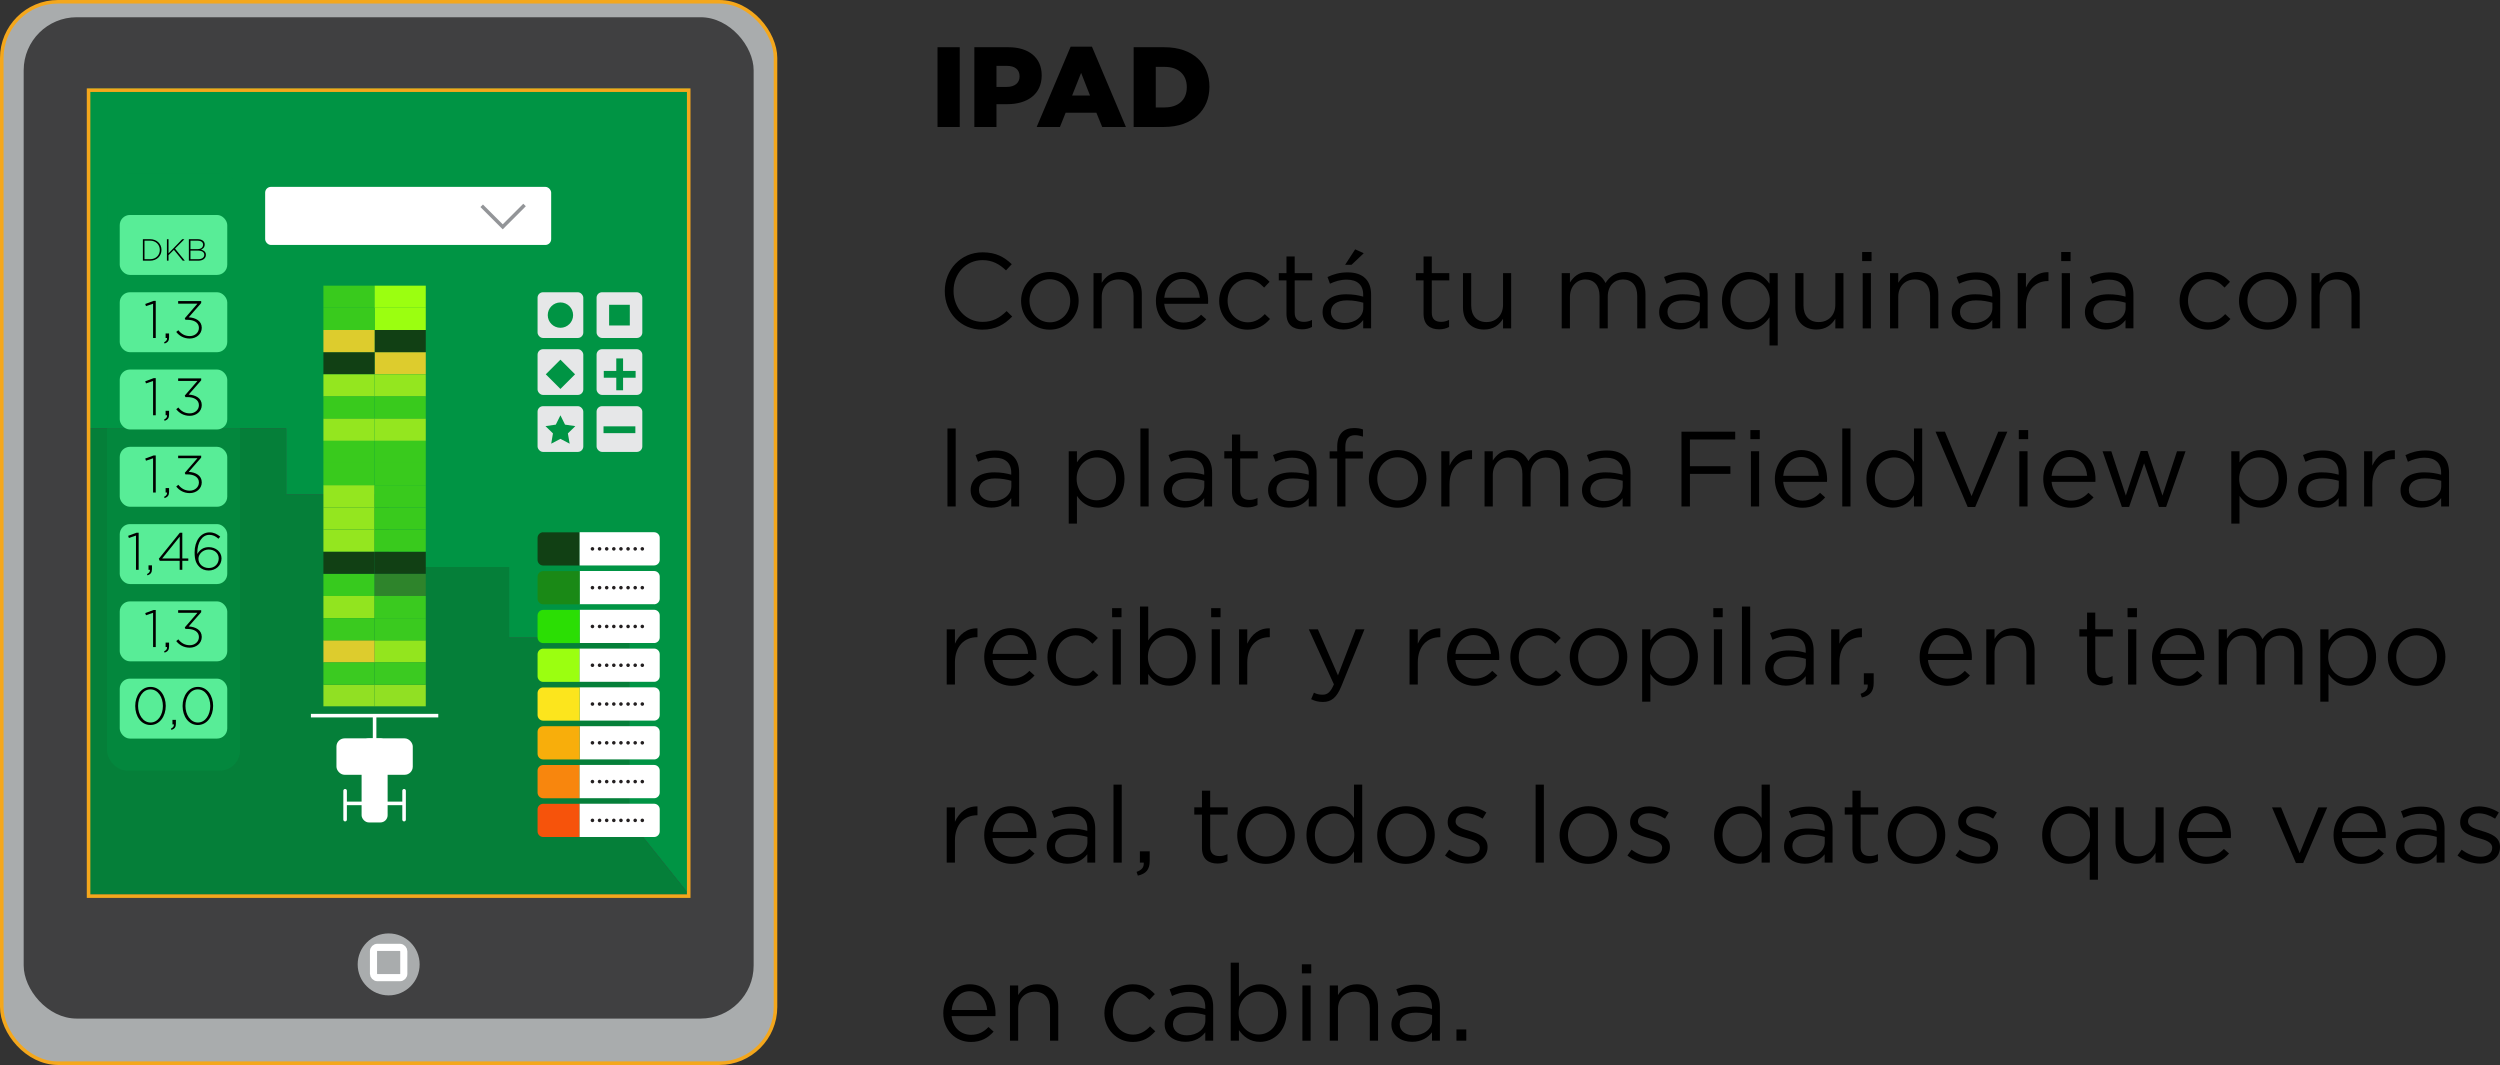
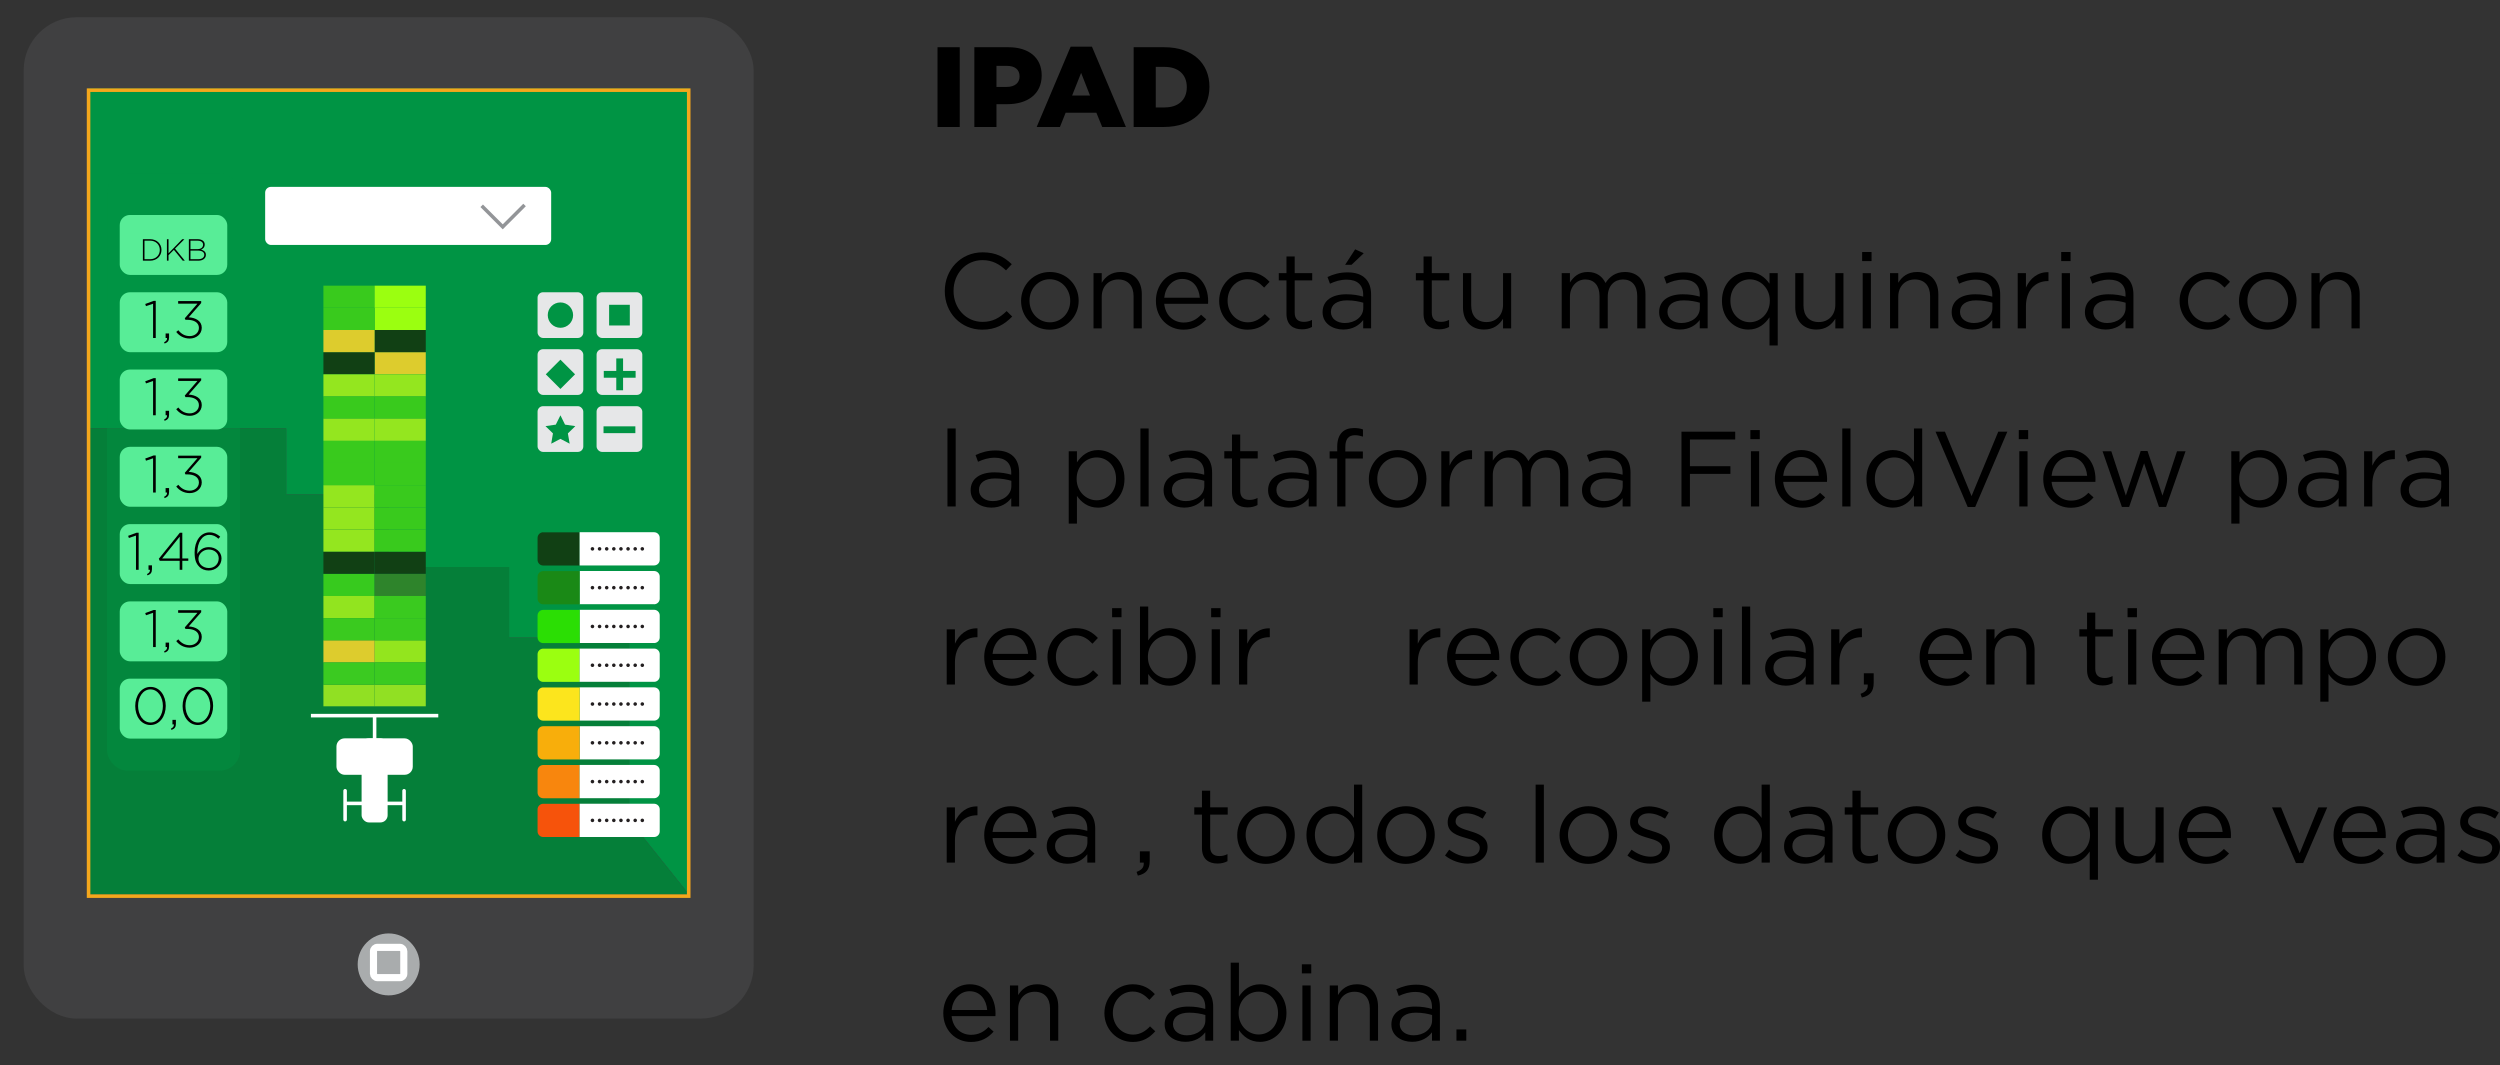
<svg xmlns="http://www.w3.org/2000/svg" viewBox="0 0 701.96 299.03">
  <rect x="0" y="0" width="701.96" height="299.03" fill="#333333" stroke="none" />
  <defs>
    <style>.cls-1,.cls-2,.cls-3,.cls-4,.cls-5,.cls-6{fill:none;}.cls-1,.cls-2,.cls-4{stroke:#fff;}.cls-1,.cls-6{stroke-linecap:round;stroke-linejoin:round;}.cls-7,.cls-2,.cls-3,.cls-4,.cls-5{stroke-miterlimit:10;}.cls-7,.cls-5{stroke:#f4a71c;}.cls-7,.cls-8{fill:#a9acad;}.cls-2{stroke-width:2px;}.cls-3{stroke:#939598;}.cls-6{stroke:#231f20;stroke-dasharray:0 0 0 2;}.cls-9,.cls-10,.cls-11,.cls-12,.cls-13,.cls-14,.cls-15,.cls-16,.cls-17,.cls-18,.cls-19,.cls-20,.cls-21,.cls-22,.cls-23,.cls-24,.cls-25,.cls-26,.cls-8,.cls-27,.cls-28,.cls-29,.cls-30,.cls-31,.cls-32,.cls-33,.cls-34{stroke-width:0px;}.cls-35{isolation:isolate;}.cls-10{fill:#f6530b;}.cls-11{fill:#f8ae0b;}.cls-12{fill:#f8860d;}.cls-13{fill:#58ed97;}.cls-14{fill:#94e61f;}.cls-15{fill:#93e51e;}.cls-16{fill:#2e842b;}.cls-17{fill:#39ca1d;}.cls-18{fill:#2bde04;}.cls-19{fill:#37ca1e;}.cls-20{fill:#3aca1f;}.cls-21{fill:#1a8916;}.cls-22{fill:#3bca21;}.cls-23{fill:#057f39;}.cls-24{fill:#404041;}.cls-25{fill:#114014;}.cls-26{fill:#ddcc2d;}.cls-27{fill:#9bff10;}.cls-28{fill:#91e023;}.cls-29{fill:#92e41f;}.cls-30{fill:#fce51d;}.cls-31{fill:#fff;}.cls-32{fill:#e6e7e8;}.cls-33,.cls-34{fill:#009444;}.cls-34{mix-blend-mode:multiply;opacity:.4;}</style>
  </defs>
  <g class="cls-35">
    <g id="Camada_2">
      <g id="textos">
-         <rect class="cls-7" x=".5" y=".5" width="217.25" height="298.03" rx="15.78" ry="15.78" />
        <rect class="cls-24" x="6.65" y="4.84" width="204.96" height="281.16" rx="14.89" ry="14.89" />
        <circle class="cls-8" cx="109.13" cy="270.79" r="8.7" />
        <rect class="cls-2" x="104.87" y="266" width="8.51" height="8.51" rx="1.09" ry="1.09" />
        <polygon class="cls-33" points="80.36 138.86 109.13 138.86 109.13 159.21 142.94 159.21 142.94 179.02 176.67 179.02 176.67 230.13 193.5 251.18 193.52 251.18 193.52 24.88 24.73 24.88 24.73 120.27 80.36 120.27 80.36 138.86" />
        <polygon class="cls-23" points="193.5 251.18 176.67 230.13 176.67 179.02 142.94 179.02 142.94 159.21 109.13 159.21 109.13 138.86 80.36 138.86 80.36 120.27 24.73 120.27 24.73 251.18 193.5 251.18" />
        <rect class="cls-34" x="30.06" y="48.65" width="37.32" height="167.72" rx="5.66" ry="5.66" />
        <rect class="cls-13" x="33.62" y="60.36" width="30.19" height="16.83" rx="2.86" ry="2.86" />
        <path class="cls-9" d="m40.12,67.16h2.01c1.9,0,3.21,1.3,3.21,3v.02c0,1.7-1.31,3.02-3.21,3.02h-2.01v-6.04Zm.45.41v5.21h1.56c1.68,0,2.74-1.15,2.74-2.59v-.02c0-1.43-1.06-2.6-2.74-2.6h-1.56Z" />
        <path class="cls-9" d="m46.87,67.16h.45v3.97l3.85-3.97h.61l-2.64,2.66,2.75,3.37h-.59l-2.48-3.05-1.5,1.52v1.53h-.45v-6.04Z" />
        <path class="cls-9" d="m53.03,67.16h2.49c.68,0,1.23.2,1.57.53.25.25.39.57.39.95v.02c0,.82-.53,1.23-1.03,1.43.72.19,1.36.6,1.36,1.44v.02c0,1.01-.86,1.65-2.16,1.65h-2.62v-6.04Zm3.99,1.53c0-.66-.54-1.11-1.51-1.11h-2.03v2.37h1.99c.91,0,1.55-.44,1.55-1.24v-.02Zm-1.5,1.67h-2.04v2.42h2.19c1.03,0,1.69-.47,1.69-1.23v-.02c0-.74-.65-1.17-1.84-1.17Z" />
        <rect class="cls-13" x="33.62" y="82.06" width="30.19" height="16.83" rx="2.86" ry="2.86" />
        <path class="cls-9" d="m42.98,85.28l-1.99.68-.21-.61,2.36-.87h.59v10.42h-.75v-9.62Z" />
        <path class="cls-9" d="m46.07,96.11c.63-.33.87-.65.83-1.21h-.4v-1.26h.97v1.09c0,.92-.34,1.4-1.23,1.74l-.18-.37Z" />
        <path class="cls-9" d="m49.48,93.21l.59-.49c.83,1.05,1.86,1.65,3.22,1.65s2.56-.93,2.56-2.29v-.03c0-1.45-1.36-2.25-3.22-2.25h-.56l-.19-.43,3.56-4.11h-5.42v-.72h6.47v.55l-3.5,4c1.96.12,3.66,1.03,3.66,2.93v.03c0,1.8-1.58,3.01-3.37,3.01-1.68,0-2.95-.77-3.8-1.86Z" />
        <rect class="cls-13" x="33.62" y="103.76" width="30.19" height="16.83" rx="2.86" ry="2.86" />
        <path class="cls-9" d="m42.98,106.98l-1.99.68-.21-.61,2.36-.87h.59v10.42h-.75v-9.62Z" />
        <path class="cls-9" d="m46.07,117.81c.63-.33.87-.65.83-1.21h-.4v-1.26h.97v1.09c0,.92-.34,1.4-1.23,1.74l-.18-.37Z" />
        <path class="cls-9" d="m49.48,114.91l.59-.49c.83,1.05,1.86,1.65,3.22,1.65s2.56-.93,2.56-2.29v-.03c0-1.45-1.36-2.25-3.22-2.25h-.56l-.19-.43,3.56-4.11h-5.42v-.72h6.47v.55l-3.5,4c1.96.12,3.66,1.03,3.66,2.93v.03c0,1.8-1.58,3.01-3.37,3.01-1.68,0-2.95-.77-3.8-1.86Z" />
        <rect class="cls-13" x="33.62" y="125.46" width="30.19" height="16.83" rx="2.86" ry="2.86" />
        <path class="cls-9" d="m42.98,128.68l-1.99.68-.21-.61,2.36-.87h.59v10.42h-.75v-9.62Z" />
        <path class="cls-9" d="m46.07,139.51c.63-.33.87-.65.83-1.21h-.4v-1.26h.97v1.09c0,.92-.34,1.4-1.23,1.74l-.18-.37Z" />
        <path class="cls-9" d="m49.48,136.61l.59-.49c.83,1.05,1.86,1.65,3.22,1.65s2.56-.93,2.56-2.29v-.03c0-1.45-1.36-2.25-3.22-2.25h-.56l-.19-.43,3.56-4.11h-5.42v-.72h6.47v.55l-3.5,4c1.96.12,3.66,1.03,3.66,2.93v.03c0,1.8-1.58,3.01-3.37,3.01-1.68,0-2.95-.77-3.8-1.86Z" />
        <rect class="cls-13" x="33.62" y="147.16" width="30.19" height="16.83" rx="2.86" ry="2.86" />
        <path class="cls-9" d="m38.18,150.38l-1.99.68-.21-.61,2.36-.87h.59v10.42h-.75v-9.62Z" />
        <path class="cls-9" d="m41.27,161.2c.63-.33.87-.65.83-1.21h-.4v-1.26h.97v1.09c0,.92-.34,1.4-1.23,1.74l-.18-.37Z" />
        <path class="cls-9" d="m50.46,157.47h-5.6l-.27-.58,5.91-7.31h.69v7.22h1.68v.66h-1.68v2.53h-.74v-2.53Zm0-.66v-6.12l-4.93,6.12h4.93Z" />
        <path class="cls-9" d="m55.96,159.14c-.86-.86-1.32-1.89-1.32-4.03v-.03c0-3.12,1.64-5.6,4.21-5.6,1.18,0,2.08.46,2.98,1.2l-.49.59c-.8-.71-1.58-1.09-2.56-1.09-2.08,0-3.38,2.16-3.38,5.07v.3c.72-1.23,1.76-1.92,3.24-1.92,1.88,0,3.56,1.29,3.56,3.13v.03c0,1.95-1.58,3.4-3.62,3.4-1.06,0-2.01-.41-2.63-1.03Zm5.45-2.33v-.03c0-1.42-1.17-2.48-2.81-2.48s-2.88,1.29-2.88,2.56v.03c0,1.48,1.26,2.6,2.93,2.6s2.76-1.21,2.76-2.67Z" />
        <rect class="cls-13" x="33.62" y="168.86" width="30.19" height="16.83" rx="2.86" ry="2.86" />
        <path class="cls-9" d="m42.98,172.07l-1.99.68-.21-.61,2.36-.87h.59v10.42h-.75v-9.62Z" />
        <path class="cls-9" d="m46.07,182.9c.63-.33.87-.65.83-1.21h-.4v-1.26h.97v1.09c0,.92-.34,1.4-1.23,1.74l-.18-.37Z" />
        <path class="cls-9" d="m49.48,180.01l.59-.49c.83,1.05,1.86,1.65,3.22,1.65s2.56-.93,2.56-2.29v-.03c0-1.45-1.36-2.25-3.22-2.25h-.56l-.19-.43,3.56-4.11h-5.42v-.72h6.47v.55l-3.5,4c1.96.12,3.66,1.03,3.66,2.93v.03c0,1.8-1.58,3.01-3.37,3.01-1.68,0-2.95-.77-3.8-1.86Z" />
        <rect class="cls-13" x="33.62" y="190.55" width="30.19" height="16.83" rx="2.86" ry="2.86" />
        <path class="cls-9" d="m37.97,198.25v-.03c0-2.85,1.67-5.35,4.3-5.35s4.27,2.47,4.27,5.32v.03c0,2.85-1.67,5.35-4.3,5.35s-4.27-2.47-4.27-5.32Zm7.77,0v-.03c0-2.41-1.36-4.65-3.5-4.65s-3.47,2.22-3.47,4.62v.03c0,2.39,1.36,4.65,3.5,4.65s3.47-2.23,3.47-4.62Z" />
        <path class="cls-9" d="m47.99,204.6c.64-.33.87-.65.83-1.21h-.4v-1.26h.97v1.09c0,.92-.34,1.4-1.23,1.74l-.18-.37Z" />
        <path class="cls-9" d="m51.27,198.25v-.03c0-2.85,1.67-5.35,4.3-5.35s4.27,2.47,4.27,5.32v.03c0,2.85-1.67,5.35-4.3,5.35s-4.27-2.47-4.27-5.32Zm7.77,0v-.03c0-2.41-1.36-4.65-3.5-4.65s-3.47,2.22-3.47,4.62v.03c0,2.39,1.36,4.65,3.5,4.65s3.47-2.23,3.47-4.62Z" />
        <rect class="cls-31" x="74.45" y="52.47" width="80.31" height="16.31" rx="1.63" ry="1.63" />
        <polyline class="cls-3" points="147.29 57.56 141.16 63.69 135.25 57.78" />
        <rect class="cls-19" x="90.81" y="161.12" width="14.37" height="6.22" />
        <rect class="cls-16" x="105.18" y="161.12" width="14.37" height="6.22" />
        <rect class="cls-25" x="105.18" y="154.89" width="14.37" height="6.22" />
        <rect class="cls-25" x="90.81" y="154.89" width="14.37" height="6.22" />
        <rect class="cls-14" x="90.81" y="148.67" width="14.37" height="6.22" />
        <rect class="cls-17" x="105.18" y="148.67" width="14.37" height="6.22" />
        <rect class="cls-29" x="90.81" y="167.34" width="14.37" height="6.22" />
        <rect class="cls-20" x="105.18" y="167.34" width="14.37" height="6.22" />
        <rect class="cls-15" x="105.18" y="179.79" width="14.37" height="6.22" />
        <rect class="cls-26" x="90.81" y="179.79" width="14.37" height="6.22" />
        <rect class="cls-28" x="105.18" y="192.23" width="14.37" height="6.09" />
        <rect class="cls-28" x="90.81" y="192.23" width="14.37" height="6.09" />
        <rect class="cls-22" x="105.18" y="186.01" width="14.37" height="6.22" />
        <rect class="cls-22" x="90.81" y="186.01" width="14.37" height="6.22" />
        <rect class="cls-20" x="90.81" y="173.56" width="14.37" height="6.22" />
        <rect class="cls-20" x="105.18" y="173.56" width="14.37" height="6.22" />
        <rect class="cls-14" x="90.81" y="142.45" width="14.37" height="6.22" />
        <rect class="cls-17" x="105.18" y="142.45" width="14.37" height="6.22" />
        <rect class="cls-26" x="105.18" y="98.88" width="14.37" height="6.22" />
        <rect class="cls-25" x="90.81" y="98.88" width="14.37" height="6.22" />
        <rect class="cls-14" x="90.81" y="136.22" width="14.37" height="6.22" />
        <rect class="cls-17" x="105.18" y="136.22" width="14.37" height="6.22" />
        <rect class="cls-14" x="90.81" y="105.11" width="14.37" height="6.22" />
        <rect class="cls-14" x="105.18" y="105.11" width="14.37" height="6.22" />
        <rect class="cls-17" x="90.81" y="80.21" width="14.37" height="6.22" />
        <rect class="cls-27" x="105.18" y="80.21" width="14.37" height="6.22" />
        <rect class="cls-27" x="105.18" y="86.44" width="14.37" height="6.22" />
        <rect class="cls-17" x="90.81" y="86.44" width="14.37" height="6.22" />
        <rect class="cls-25" x="105.18" y="92.66" width="14.37" height="6.22" />
        <rect class="cls-26" x="90.81" y="92.66" width="14.37" height="6.22" />
        <rect class="cls-17" x="90.81" y="130" width="14.37" height="6.22" />
        <rect class="cls-17" x="105.18" y="130" width="14.37" height="6.22" />
        <rect class="cls-17" x="105.18" y="123.78" width="14.37" height="6.22" />
        <rect class="cls-17" x="90.81" y="123.78" width="14.37" height="6.22" />
        <rect class="cls-17" x="105.18" y="111.33" width="14.37" height="6.22" />
        <rect class="cls-17" x="90.81" y="111.33" width="14.37" height="6.22" />
        <rect class="cls-14" x="90.81" y="117.55" width="14.37" height="6.22" />
        <rect class="cls-14" x="105.18" y="117.55" width="14.37" height="6.22" />
        <rect class="cls-31" x="94.47" y="207.32" width="21.43" height="10.23" rx="2.29" ry="2.29" />
        <rect class="cls-31" x="101.53" y="207.32" width="7.31" height="23.61" rx="2.03" ry="2.03" />
        <line class="cls-4" x1="96.9" y1="225.58" x2="113.46" y2="225.58" />
        <line class="cls-1" x1="113.46" y1="222.03" x2="113.46" y2="230.14" />
        <line class="cls-1" x1="96.9" y1="222.03" x2="96.9" y2="230.14" />
        <line class="cls-4" x1="87.3" y1="200.94" x2="123.06" y2="200.94" />
        <line class="cls-4" x1="105.18" y1="213.46" x2="105.18" y2="200.94" />
        <path class="cls-25" d="m152.52,149.45c-.87,0-1.58.71-1.58,1.58v6.18c0,.87.71,1.58,1.58,1.58h10.24v-9.33h-10.24Z" />
        <path class="cls-31" d="m185.24,157.2v-6.18c0-.87-.71-1.58-1.58-1.58h-20.91v9.33h20.91c.87,0,1.58-.71,1.58-1.58Z" />
        <path class="cls-31" d="m183.66,169.67c.87,0,1.58-.71,1.58-1.58v-6.18c0-.87-.71-1.58-1.58-1.58h-20.91v9.33h20.91Z" />
        <path class="cls-21" d="m150.94,161.92v6.18c0,.87.71,1.58,1.58,1.58h10.24v-9.33h-10.24c-.87,0-1.58.71-1.58,1.58Z" />
        <path class="cls-31" d="m183.66,180.56c.87,0,1.58-.71,1.58-1.58v-6.18c0-.87-.71-1.58-1.58-1.58h-20.91v9.33h20.91Z" />
        <path class="cls-18" d="m150.94,172.81v6.18c0,.87.71,1.58,1.58,1.58h10.24v-9.33h-10.24c-.87,0-1.58.71-1.58,1.58Z" />
        <path class="cls-27" d="m150.94,183.7v6.18c0,.87.71,1.58,1.58,1.58h10.24v-9.33h-10.24c-.87,0-1.58.71-1.58,1.58Z" />
        <path class="cls-31" d="m183.66,191.45c.87,0,1.58-.71,1.58-1.58v-6.18c0-.87-.71-1.58-1.58-1.58h-20.91v9.33h20.91Z" />
        <path class="cls-31" d="m183.66,202.34c.87,0,1.58-.71,1.58-1.58v-6.18c0-.87-.71-1.58-1.58-1.58h-20.91v9.33h20.91Z" />
        <path class="cls-30" d="m150.94,194.59v6.18c0,.87.71,1.58,1.58,1.58h10.24v-9.33h-10.24c-.87,0-1.58.71-1.58,1.58Z" />
        <path class="cls-31" d="m183.66,213.24c.87,0,1.58-.71,1.58-1.58v-6.18c0-.87-.71-1.58-1.58-1.58h-20.91v9.33h20.91Z" />
        <path class="cls-11" d="m150.94,205.48v6.18c0,.87.71,1.58,1.58,1.58h10.24v-9.33h-10.24c-.87,0-1.58.71-1.58,1.58Z" />
        <path class="cls-12" d="m150.94,216.37v6.18c0,.87.71,1.58,1.58,1.58h10.24v-9.33h-10.24c-.87,0-1.58.71-1.58,1.58Z" />
        <path class="cls-31" d="m183.66,224.13c.87,0,1.58-.71,1.58-1.58v-6.18c0-.87-.71-1.58-1.58-1.58h-20.91v9.33h20.91Z" />
        <path class="cls-10" d="m150.94,227.26v6.18c0,.87.71,1.58,1.58,1.58h10.24v-9.33h-10.24c-.87,0-1.58.71-1.58,1.58Z" />
        <path class="cls-31" d="m183.66,235.02c.87,0,1.58-.71,1.58-1.58v-6.18c0-.87-.71-1.58-1.58-1.58h-20.91v9.33h20.91Z" />
        <line class="cls-6" x1="166.35" y1="154.11" x2="181.65" y2="154.11" />
        <line class="cls-6" x1="166.35" y1="165.01" x2="181.65" y2="165.01" />
        <line class="cls-6" x1="166.35" y1="175.9" x2="181.65" y2="175.9" />
        <line class="cls-6" x1="166.35" y1="186.79" x2="181.65" y2="186.79" />
        <line class="cls-6" x1="166.35" y1="197.68" x2="181.65" y2="197.68" />
        <line class="cls-6" x1="166.35" y1="208.57" x2="181.65" y2="208.57" />
        <line class="cls-6" x1="166.35" y1="219.46" x2="181.65" y2="219.46" />
        <line class="cls-6" x1="166.35" y1="230.35" x2="181.65" y2="230.35" />
        <rect class="cls-32" x="150.94" y="82.06" width="12.84" height="12.84" rx="1.53" ry="1.53" />
        <rect class="cls-32" x="167.51" y="82.06" width="12.84" height="12.84" rx="1.53" ry="1.53" />
        <rect class="cls-32" x="150.94" y="98.05" width="12.84" height="12.84" rx="1.53" ry="1.53" />
        <rect class="cls-32" x="167.51" y="98.05" width="12.84" height="12.84" rx="1.53" ry="1.53" />
        <rect class="cls-32" x="150.94" y="114.05" width="12.84" height="12.84" rx="1.53" ry="1.53" />
        <rect class="cls-32" x="167.51" y="114.05" width="12.84" height="12.84" rx="1.53" ry="1.53" />
        <circle class="cls-33" cx="157.36" cy="88.48" r="3.56" />
        <rect class="cls-33" x="171.03" y="85.58" width="5.81" height="5.81" />
        <rect class="cls-33" x="154.45" y="102.2" width="5.81" height="5.81" transform="translate(-28.23 142.05) rotate(-45)" />
        <rect class="cls-33" x="173.04" y="100.64" width="1.91" height="8.94" />
        <rect class="cls-33" x="173.04" y="100.64" width="1.91" height="8.94" transform="translate(279.11 -68.89) rotate(90)" />
        <rect class="cls-33" x="172.97" y="116.19" width="1.91" height="8.94" transform="translate(294.59 -53.26) rotate(90)" />
        <polygon class="cls-33" points="157.36 116.61 158.65 119.23 161.55 119.65 159.45 121.69 159.95 124.58 157.36 123.22 154.77 124.58 155.26 121.69 153.16 119.65 156.06 119.23 157.36 116.61" />
        <rect class="cls-5" x="24.87" y="25.32" width="168.51" height="226.3" />
        <path class="cls-9" d="m265.28,81.77v-.06c0-5.94,4.44-10.86,10.62-10.86,3.81,0,6.09,1.35,8.19,3.33l-1.62,1.74c-1.77-1.68-3.75-2.88-6.6-2.88-4.65,0-8.13,3.78-8.13,8.61v.06c0,4.86,3.51,8.67,8.13,8.67,2.88,0,4.77-1.11,6.78-3.03l1.56,1.53c-2.19,2.22-4.59,3.69-8.4,3.69-6.06,0-10.53-4.77-10.53-10.8Z" />
        <path class="cls-9" d="m286.7,84.53v-.06c0-4.38,3.42-8.1,8.1-8.1s8.07,3.66,8.07,8.04v.06c0,4.38-3.45,8.1-8.13,8.1s-8.04-3.66-8.04-8.04Zm13.8,0v-.06c0-3.33-2.49-6.06-5.76-6.06s-5.67,2.73-5.67,6v.06c0,3.33,2.46,6.03,5.73,6.03s5.7-2.7,5.7-5.97Z" />
        <path class="cls-9" d="m307.04,76.7h2.31v2.7c1.02-1.68,2.64-3.03,5.31-3.03,3.75,0,5.94,2.52,5.94,6.21v9.63h-2.31v-9.06c0-2.88-1.56-4.68-4.29-4.68s-4.65,1.95-4.65,4.86v8.88h-2.31v-15.51Z" />
        <path class="cls-9" d="m324.56,84.5v-.06c0-4.47,3.15-8.07,7.44-8.07,4.59,0,7.23,3.66,7.23,8.19,0,.3,0,.48-.03.75h-12.3c.33,3.36,2.7,5.25,5.46,5.25,2.13,0,3.63-.87,4.89-2.19l1.44,1.29c-1.56,1.74-3.45,2.91-6.39,2.91-4.26,0-7.74-3.27-7.74-8.07Zm12.33-.9c-.24-2.82-1.86-5.28-4.95-5.28-2.7,0-4.74,2.25-5.04,5.28h9.99Z" />
        <path class="cls-9" d="m342.32,84.53v-.06c0-4.38,3.42-8.1,7.95-8.1,2.94,0,4.77,1.23,6.21,2.76l-1.53,1.62c-1.23-1.29-2.61-2.34-4.71-2.34-3.15,0-5.55,2.67-5.55,6v.06c0,3.36,2.46,6.03,5.7,6.03,1.98,0,3.51-.99,4.74-2.31l1.47,1.38c-1.56,1.74-3.42,3-6.33,3-4.53,0-7.95-3.69-7.95-8.04Z" />
        <path class="cls-9" d="m361.22,88.09v-9.36h-2.16v-2.04h2.16v-4.68h2.31v4.68h4.92v2.04h-4.92v9.06c0,1.89,1.05,2.58,2.61,2.58.78,0,1.44-.15,2.25-.54v1.98c-.81.42-1.68.66-2.79.66-2.49,0-4.38-1.23-4.38-4.38Z" />
        <path class="cls-9" d="m371.36,87.7v-.06c0-3.27,2.7-5.01,6.63-5.01,1.98,0,3.39.27,4.77.66v-.54c0-2.79-1.71-4.23-4.62-4.23-1.83,0-3.27.48-4.71,1.14l-.69-1.89c1.71-.78,3.39-1.29,5.64-1.29s3.87.57,5.01,1.71c1.05,1.05,1.59,2.55,1.59,4.53v9.48h-2.22v-2.34c-1.08,1.41-2.88,2.67-5.61,2.67-2.88,0-5.79-1.65-5.79-4.83Zm11.43-1.2v-1.5c-1.14-.33-2.67-.66-4.56-.66-2.91,0-4.53,1.26-4.53,3.21v.06c0,1.95,1.8,3.09,3.9,3.09,2.85,0,5.19-1.74,5.19-4.2Zm-2.28-16.5l2.4,1.11-3.42,3.24h-1.8l2.82-4.35Z" />
        <path class="cls-9" d="m399.71,88.09v-9.36h-2.16v-2.04h2.16v-4.68h2.31v4.68h4.92v2.04h-4.92v9.06c0,1.89,1.05,2.58,2.61,2.58.78,0,1.44-.15,2.25-.54v1.98c-.81.42-1.68.66-2.79.66-2.49,0-4.38-1.23-4.38-4.38Z" />
        <path class="cls-9" d="m410.78,86.32v-9.63h2.31v9.06c0,2.88,1.56,4.68,4.29,4.68s4.65-1.95,4.65-4.86v-8.88h2.28v15.51h-2.28v-2.7c-1.05,1.68-2.64,3.03-5.31,3.03-3.75,0-5.94-2.52-5.94-6.21Z" />
        <path class="cls-9" d="m438.5,76.7h2.31v2.61c1.02-1.53,2.4-2.94,5.01-2.94s4.14,1.35,4.98,3.09c1.11-1.71,2.76-3.09,5.46-3.09,3.57,0,5.76,2.4,5.76,6.24v9.6h-2.31v-9.06c0-3-1.5-4.68-4.02-4.68-2.34,0-4.26,1.74-4.26,4.8v8.94h-2.31v-9.12c0-2.91-1.53-4.62-3.99-4.62s-4.32,2.04-4.32,4.89v8.85h-2.31v-15.51Z" />
        <path class="cls-9" d="m465.86,87.7v-.06c0-3.27,2.7-5.01,6.63-5.01,1.98,0,3.39.27,4.77.66v-.54c0-2.79-1.71-4.23-4.62-4.23-1.83,0-3.27.48-4.71,1.14l-.69-1.89c1.71-.78,3.39-1.29,5.64-1.29s3.87.57,5.01,1.71c1.05,1.05,1.59,2.55,1.59,4.53v9.48h-2.22v-2.34c-1.08,1.41-2.88,2.67-5.61,2.67-2.88,0-5.79-1.65-5.79-4.83Zm11.43-1.2v-1.5c-1.14-.33-2.67-.66-4.56-.66-2.91,0-4.53,1.26-4.53,3.21v.06c0,1.95,1.8,3.09,3.9,3.09,2.85,0,5.19-1.74,5.19-4.2Z" />
        <path class="cls-9" d="m496.85,89.09c-1.26,1.86-3.09,3.45-5.94,3.45-3.72,0-7.41-2.94-7.41-8.04v-.06c0-5.07,3.69-8.07,7.41-8.07,2.88,0,4.74,1.56,5.94,3.3v-2.97h2.31v20.31h-2.31v-7.92Zm.09-4.62v-.06c0-3.57-2.73-5.97-5.61-5.97s-5.46,2.22-5.46,5.97v.06c0,3.66,2.55,6,5.46,6s5.61-2.43,5.61-6Z" />
        <path class="cls-9" d="m504.08,86.32v-9.63h2.31v9.06c0,2.88,1.56,4.68,4.29,4.68s4.65-1.95,4.65-4.86v-8.88h2.28v15.51h-2.28v-2.7c-1.05,1.68-2.64,3.03-5.31,3.03-3.75,0-5.94-2.52-5.94-6.21Z" />
        <path class="cls-9" d="m522.86,70.76h2.64v2.55h-2.64v-2.55Zm.15,5.94h2.31v15.51h-2.31v-15.51Z" />
        <path class="cls-9" d="m530.69,76.7h2.31v2.7c1.02-1.68,2.64-3.03,5.31-3.03,3.75,0,5.94,2.52,5.94,6.21v9.63h-2.31v-9.06c0-2.88-1.56-4.68-4.29-4.68s-4.65,1.95-4.65,4.86v8.88h-2.31v-15.51Z" />
        <path class="cls-9" d="m548,87.7v-.06c0-3.27,2.7-5.01,6.63-5.01,1.98,0,3.39.27,4.77.66v-.54c0-2.79-1.71-4.23-4.62-4.23-1.83,0-3.27.48-4.71,1.14l-.69-1.89c1.71-.78,3.39-1.29,5.64-1.29s3.87.57,5.01,1.71c1.05,1.05,1.59,2.55,1.59,4.53v9.48h-2.22v-2.34c-1.08,1.41-2.88,2.67-5.61,2.67-2.88,0-5.79-1.65-5.79-4.83Zm11.43-1.2v-1.5c-1.14-.33-2.67-.66-4.56-.66-2.91,0-4.53,1.26-4.53,3.21v.06c0,1.95,1.8,3.09,3.9,3.09,2.85,0,5.19-1.74,5.19-4.2Z" />
        <path class="cls-9" d="m566.54,76.7h2.31v4.05c1.14-2.58,3.39-4.44,6.33-4.32v2.49h-.18c-3.39,0-6.15,2.43-6.15,7.11v6.18h-2.31v-15.51Z" />
        <path class="cls-9" d="m578.75,70.76h2.64v2.55h-2.64v-2.55Zm.15,5.94h2.31v15.51h-2.31v-15.51Z" />
        <path class="cls-9" d="m585.41,87.7v-.06c0-3.27,2.7-5.01,6.63-5.01,1.98,0,3.39.27,4.77.66v-.54c0-2.79-1.71-4.23-4.62-4.23-1.83,0-3.27.48-4.71,1.14l-.69-1.89c1.71-.78,3.39-1.29,5.64-1.29s3.87.57,5.01,1.71c1.05,1.05,1.59,2.55,1.59,4.53v9.48h-2.22v-2.34c-1.08,1.41-2.88,2.67-5.61,2.67-2.88,0-5.79-1.65-5.79-4.83Zm11.43-1.2v-1.5c-1.14-.33-2.67-.66-4.56-.66-2.91,0-4.53,1.26-4.53,3.21v.06c0,1.95,1.8,3.09,3.9,3.09,2.85,0,5.19-1.74,5.19-4.2Z" />
        <path class="cls-9" d="m611.99,84.53v-.06c0-4.38,3.42-8.1,7.95-8.1,2.94,0,4.77,1.23,6.21,2.76l-1.53,1.62c-1.23-1.29-2.61-2.34-4.71-2.34-3.15,0-5.55,2.67-5.55,6v.06c0,3.36,2.46,6.03,5.7,6.03,1.98,0,3.51-.99,4.74-2.31l1.47,1.38c-1.56,1.74-3.42,3-6.33,3-4.53,0-7.95-3.69-7.95-8.04Z" />
        <path class="cls-9" d="m628.67,84.53v-.06c0-4.38,3.42-8.1,8.1-8.1s8.07,3.66,8.07,8.04v.06c0,4.38-3.45,8.1-8.13,8.1s-8.04-3.66-8.04-8.04Zm13.8,0v-.06c0-3.33-2.49-6.06-5.76-6.06s-5.67,2.73-5.67,6v.06c0,3.33,2.46,6.03,5.73,6.03s5.7-2.7,5.7-5.97Z" />
        <path class="cls-9" d="m649.01,76.7h2.31v2.7c1.02-1.68,2.64-3.03,5.31-3.03,3.75,0,5.94,2.52,5.94,6.21v9.63h-2.31v-9.06c0-2.88-1.56-4.68-4.29-4.68s-4.65,1.95-4.65,4.86v8.88h-2.31v-15.51Z" />
        <path class="cls-9" d="m266.03,120.31h2.31v21.9h-2.31v-21.9Z" />
        <path class="cls-9" d="m272.54,137.7v-.06c0-3.27,2.7-5.01,6.63-5.01,1.98,0,3.39.27,4.77.66v-.54c0-2.79-1.71-4.23-4.62-4.23-1.83,0-3.27.48-4.71,1.14l-.69-1.89c1.71-.78,3.39-1.29,5.64-1.29s3.87.57,5.01,1.71c1.05,1.05,1.59,2.55,1.59,4.53v9.48h-2.22v-2.34c-1.08,1.41-2.88,2.67-5.61,2.67-2.88,0-5.79-1.65-5.79-4.83Zm11.43-1.2v-1.5c-1.14-.33-2.67-.66-4.56-.66-2.91,0-4.53,1.26-4.53,3.21v.06c0,1.95,1.8,3.09,3.9,3.09,2.85,0,5.19-1.74,5.19-4.2Z" />
        <path class="cls-9" d="m300.08,126.7h2.31v3.12c1.26-1.86,3.09-3.45,5.94-3.45,3.72,0,7.41,2.94,7.41,8.04v.06c0,5.07-3.66,8.07-7.41,8.07-2.88,0-4.74-1.56-5.94-3.3v7.77h-2.31v-20.31Zm13.29,7.8v-.06c0-3.66-2.52-6-5.46-6s-5.61,2.43-5.61,5.97v.06c0,3.6,2.73,6,5.61,6s5.46-2.22,5.46-5.97Z" />
        <path class="cls-9" d="m320.21,120.31h2.31v21.9h-2.31v-21.9Z" />
        <path class="cls-9" d="m326.72,137.7v-.06c0-3.27,2.7-5.01,6.63-5.01,1.98,0,3.39.27,4.77.66v-.54c0-2.79-1.71-4.23-4.62-4.23-1.83,0-3.27.48-4.71,1.14l-.69-1.89c1.71-.78,3.39-1.29,5.64-1.29s3.87.57,5.01,1.71c1.05,1.05,1.59,2.55,1.59,4.53v9.48h-2.22v-2.34c-1.08,1.41-2.88,2.67-5.61,2.67-2.88,0-5.79-1.65-5.79-4.83Zm11.43-1.2v-1.5c-1.14-.33-2.67-.66-4.56-.66-2.91,0-4.53,1.26-4.53,3.21v.06c0,1.95,1.8,3.09,3.9,3.09,2.85,0,5.19-1.74,5.19-4.2Z" />
        <path class="cls-9" d="m345.92,138.09v-9.36h-2.16v-2.04h2.16v-4.68h2.31v4.68h4.92v2.04h-4.92v9.06c0,1.89,1.05,2.58,2.61,2.58.78,0,1.44-.15,2.25-.54v1.98c-.81.42-1.68.66-2.79.66-2.49,0-4.38-1.23-4.38-4.38Z" />
        <path class="cls-9" d="m356.06,137.7v-.06c0-3.27,2.7-5.01,6.63-5.01,1.98,0,3.39.27,4.77.66v-.54c0-2.79-1.71-4.23-4.62-4.23-1.83,0-3.27.48-4.71,1.14l-.69-1.89c1.71-.78,3.39-1.29,5.64-1.29s3.87.57,5.01,1.71c1.05,1.05,1.59,2.55,1.59,4.53v9.48h-2.22v-2.34c-1.08,1.41-2.88,2.67-5.61,2.67-2.88,0-5.79-1.65-5.79-4.83Zm11.43-1.2v-1.5c-1.14-.33-2.67-.66-4.56-.66-2.91,0-4.53,1.26-4.53,3.21v.06c0,1.95,1.8,3.09,3.9,3.09,2.85,0,5.19-1.74,5.19-4.2Z" />
        <path class="cls-9" d="m375.47,128.74h-2.13v-2.01h2.13v-1.35c0-1.77.48-3.12,1.35-3.99.78-.78,1.92-1.2,3.33-1.2,1.08,0,1.8.12,2.55.39v2.01c-.84-.24-1.47-.39-2.25-.39-1.8,0-2.7,1.08-2.7,3.3v1.26h4.92v1.98h-4.89v13.47h-2.31v-13.47Z" />
        <path class="cls-9" d="m384.35,134.53v-.06c0-4.38,3.42-8.1,8.1-8.1s8.07,3.66,8.07,8.04v.06c0,4.38-3.45,8.1-8.13,8.1s-8.04-3.66-8.04-8.04Zm13.8,0v-.06c0-3.33-2.49-6.06-5.76-6.06s-5.67,2.73-5.67,6v.06c0,3.33,2.46,6.03,5.73,6.03s5.7-2.7,5.7-5.97Z" />
        <path class="cls-9" d="m404.69,126.7h2.31v4.05c1.14-2.58,3.39-4.44,6.33-4.32v2.49h-.18c-3.39,0-6.15,2.43-6.15,7.11v6.18h-2.31v-15.51Z" />
        <path class="cls-9" d="m416.84,126.7h2.31v2.61c1.02-1.53,2.4-2.94,5.01-2.94s4.14,1.35,4.98,3.09c1.11-1.71,2.76-3.09,5.46-3.09,3.57,0,5.76,2.4,5.76,6.24v9.6h-2.31v-9.06c0-3-1.5-4.68-4.02-4.68-2.34,0-4.26,1.74-4.26,4.8v8.94h-2.31v-9.12c0-2.91-1.53-4.62-3.99-4.62s-4.32,2.04-4.32,4.89v8.85h-2.31v-15.51Z" />
        <path class="cls-9" d="m444.2,137.7v-.06c0-3.27,2.7-5.01,6.63-5.01,1.98,0,3.39.27,4.77.66v-.54c0-2.79-1.71-4.23-4.62-4.23-1.83,0-3.27.48-4.71,1.14l-.69-1.89c1.71-.78,3.39-1.29,5.64-1.29s3.87.57,5.01,1.71c1.05,1.05,1.59,2.55,1.59,4.53v9.48h-2.22v-2.34c-1.08,1.41-2.88,2.67-5.61,2.67-2.88,0-5.79-1.65-5.79-4.83Zm11.43-1.2v-1.5c-1.14-.33-2.67-.66-4.56-.66-2.91,0-4.53,1.26-4.53,3.21v.06c0,1.95,1.8,3.09,3.9,3.09,2.85,0,5.19-1.74,5.19-4.2Z" />
        <path class="cls-9" d="m472.13,121.21h15.09v2.19h-12.72v7.5h11.37v2.16h-11.37v9.15h-2.37v-21Z" />
        <path class="cls-9" d="m491.48,120.76h2.64v2.55h-2.64v-2.55Zm.15,5.94h2.31v15.51h-2.31v-15.51Z" />
        <path class="cls-9" d="m498.35,134.5v-.06c0-4.47,3.15-8.07,7.44-8.07,4.59,0,7.23,3.66,7.23,8.19,0,.3,0,.48-.03.75h-12.3c.33,3.36,2.7,5.25,5.46,5.25,2.13,0,3.63-.87,4.89-2.19l1.44,1.29c-1.56,1.74-3.45,2.91-6.39,2.91-4.26,0-7.74-3.27-7.74-8.07Zm12.33-.9c-.24-2.82-1.86-5.28-4.95-5.28-2.7,0-4.74,2.25-5.04,5.28h9.99Z" />
        <path class="cls-9" d="m517.28,120.31h2.31v21.9h-2.31v-21.9Z" />
        <path class="cls-9" d="m524.06,134.5v-.06c0-5.07,3.69-8.07,7.41-8.07,2.88,0,4.74,1.56,5.94,3.3v-9.36h2.31v21.9h-2.31v-3.12c-1.26,1.86-3.09,3.45-5.94,3.45-3.72,0-7.41-2.94-7.41-8.04Zm13.44-.03v-.06c0-3.57-2.73-5.97-5.61-5.97s-5.46,2.22-5.46,5.97v.06c0,3.66,2.55,6,5.46,6s5.61-2.43,5.61-6Z" />
        <path class="cls-9" d="m543.47,121.21h2.64l7.47,18.09,7.5-18.09h2.55l-9.03,21.15h-2.1l-9.03-21.15Z" />
        <path class="cls-9" d="m566.84,120.76h2.64v2.55h-2.64v-2.55Zm.15,5.94h2.31v15.51h-2.31v-15.51Z" />
        <path class="cls-9" d="m573.71,134.5v-.06c0-4.47,3.15-8.07,7.44-8.07,4.59,0,7.23,3.66,7.23,8.19,0,.3,0,.48-.03.75h-12.3c.33,3.36,2.7,5.25,5.46,5.25,2.13,0,3.63-.87,4.89-2.19l1.44,1.29c-1.56,1.74-3.45,2.91-6.39,2.91-4.26,0-7.74-3.27-7.74-8.07Zm12.33-.9c-.24-2.82-1.86-5.28-4.95-5.28-2.7,0-4.74,2.25-5.04,5.28h9.99Z" />
        <path class="cls-9" d="m590.36,126.7h2.46l4.08,12.45,4.17-12.51h1.92l4.2,12.51,4.08-12.45h2.4l-5.46,15.63h-2.01l-4.17-12.24-4.2,12.24h-2.04l-5.43-15.63Z" />
        <path class="cls-9" d="m626.51,126.7h2.31v3.12c1.26-1.86,3.09-3.45,5.94-3.45,3.72,0,7.41,2.94,7.41,8.04v.06c0,5.07-3.66,8.07-7.41,8.07-2.88,0-4.74-1.56-5.94-3.3v7.77h-2.31v-20.31Zm13.29,7.8v-.06c0-3.66-2.52-6-5.46-6s-5.61,2.43-5.61,5.97v.06c0,3.6,2.73,6,5.61,6s5.46-2.22,5.46-5.97Z" />
        <path class="cls-9" d="m645.26,137.7v-.06c0-3.27,2.7-5.01,6.63-5.01,1.98,0,3.39.27,4.77.66v-.54c0-2.79-1.71-4.23-4.62-4.23-1.83,0-3.27.48-4.71,1.14l-.69-1.89c1.71-.78,3.39-1.29,5.64-1.29s3.87.57,5.01,1.71c1.05,1.05,1.59,2.55,1.59,4.53v9.48h-2.22v-2.34c-1.08,1.41-2.88,2.67-5.61,2.67-2.88,0-5.79-1.65-5.79-4.83Zm11.43-1.2v-1.5c-1.14-.33-2.67-.66-4.56-.66-2.91,0-4.53,1.26-4.53,3.21v.06c0,1.95,1.8,3.09,3.9,3.09,2.85,0,5.19-1.74,5.19-4.2Z" />
        <path class="cls-9" d="m663.8,126.7h2.31v4.05c1.14-2.58,3.39-4.44,6.33-4.32v2.49h-.18c-3.39,0-6.15,2.43-6.15,7.11v6.18h-2.31v-15.51Z" />
        <path class="cls-9" d="m674.03,137.7v-.06c0-3.27,2.7-5.01,6.63-5.01,1.98,0,3.39.27,4.77.66v-.54c0-2.79-1.71-4.23-4.62-4.23-1.83,0-3.27.48-4.71,1.14l-.69-1.89c1.71-.78,3.39-1.29,5.64-1.29s3.87.57,5.01,1.71c1.05,1.05,1.59,2.55,1.59,4.53v9.48h-2.22v-2.34c-1.08,1.41-2.88,2.67-5.61,2.67-2.88,0-5.79-1.65-5.79-4.83Zm11.43-1.2v-1.5c-1.14-.33-2.67-.66-4.56-.66-2.91,0-4.53,1.26-4.53,3.21v.06c0,1.95,1.8,3.09,3.9,3.09,2.85,0,5.19-1.74,5.19-4.2Z" />
        <path class="cls-9" d="m265.82,176.7h2.31v4.05c1.14-2.58,3.39-4.44,6.33-4.32v2.49h-.18c-3.39,0-6.15,2.43-6.15,7.11v6.18h-2.31v-15.51Z" />
        <path class="cls-9" d="m276.35,184.5v-.06c0-4.47,3.15-8.07,7.44-8.07,4.59,0,7.23,3.66,7.23,8.19,0,.3,0,.48-.03.75h-12.3c.33,3.36,2.7,5.25,5.46,5.25,2.13,0,3.63-.87,4.89-2.19l1.44,1.29c-1.56,1.74-3.45,2.91-6.39,2.91-4.26,0-7.74-3.27-7.74-8.07Zm12.33-.9c-.24-2.82-1.86-5.28-4.95-5.28-2.7,0-4.74,2.25-5.04,5.28h9.99Z" />
        <path class="cls-9" d="m294.11,184.53v-.06c0-4.38,3.42-8.1,7.95-8.1,2.94,0,4.77,1.23,6.21,2.76l-1.53,1.62c-1.23-1.29-2.61-2.34-4.71-2.34-3.15,0-5.55,2.67-5.55,6v.06c0,3.36,2.46,6.03,5.7,6.03,1.98,0,3.51-.99,4.74-2.31l1.47,1.38c-1.56,1.74-3.42,3-6.33,3-4.53,0-7.95-3.69-7.95-8.04Z" />
        <path class="cls-9" d="m312.26,170.76h2.64v2.55h-2.64v-2.55Zm.15,5.94h2.31v15.51h-2.31v-15.51Z" />
        <path class="cls-9" d="m322.4,189.24v2.97h-2.31v-21.9h2.31v9.51c1.26-1.86,3.09-3.45,5.94-3.45,3.72,0,7.41,2.94,7.41,8.04v.06c0,5.07-3.66,8.07-7.41,8.07-2.88,0-4.74-1.56-5.94-3.3Zm10.98-4.74v-.06c0-3.66-2.52-6-5.46-6s-5.61,2.43-5.61,5.97v.06c0,3.6,2.73,6,5.61,6s5.46-2.22,5.46-5.97Z" />
        <path class="cls-9" d="m340.07,170.76h2.64v2.55h-2.64v-2.55Zm.15,5.94h2.31v15.51h-2.31v-15.51Z" />
        <path class="cls-9" d="m347.9,176.7h2.31v4.05c1.14-2.58,3.39-4.44,6.33-4.32v2.49h-.18c-3.39,0-6.15,2.43-6.15,7.11v6.18h-2.31v-15.51Z" />
-         <path class="cls-9" d="m380.66,176.7h2.46l-6.51,16.02c-1.32,3.21-2.82,4.38-5.16,4.38-1.29,0-2.25-.27-3.3-.78l.78-1.83c.75.39,1.44.57,2.43.57,1.38,0,2.25-.72,3.18-2.91l-7.05-15.45h2.55l5.64,12.93,4.98-12.93Z" />
        <path class="cls-9" d="m395.78,176.7h2.31v4.05c1.14-2.58,3.39-4.44,6.33-4.32v2.49h-.18c-3.39,0-6.15,2.43-6.15,7.11v6.18h-2.31v-15.51Z" />
        <path class="cls-9" d="m406.31,184.5v-.06c0-4.47,3.15-8.07,7.44-8.07,4.59,0,7.23,3.66,7.23,8.19,0,.3,0,.48-.03.75h-12.3c.33,3.36,2.7,5.25,5.46,5.25,2.13,0,3.63-.87,4.89-2.19l1.44,1.29c-1.56,1.74-3.45,2.91-6.39,2.91-4.26,0-7.74-3.27-7.74-8.07Zm12.33-.9c-.24-2.82-1.86-5.28-4.95-5.28-2.7,0-4.74,2.25-5.04,5.28h9.99Z" />
        <path class="cls-9" d="m424.07,184.53v-.06c0-4.38,3.42-8.1,7.95-8.1,2.94,0,4.77,1.23,6.21,2.76l-1.53,1.62c-1.23-1.29-2.61-2.34-4.71-2.34-3.15,0-5.55,2.67-5.55,6v.06c0,3.36,2.46,6.03,5.7,6.03,1.98,0,3.51-.99,4.74-2.31l1.47,1.38c-1.56,1.74-3.42,3-6.33,3-4.53,0-7.95-3.69-7.95-8.04Z" />
        <path class="cls-9" d="m440.75,184.53v-.06c0-4.38,3.42-8.1,8.1-8.1s8.07,3.66,8.07,8.04v.06c0,4.38-3.45,8.1-8.13,8.1s-8.04-3.66-8.04-8.04Zm13.8,0v-.06c0-3.33-2.49-6.06-5.76-6.06s-5.67,2.73-5.67,6v.06c0,3.33,2.46,6.03,5.73,6.03s5.7-2.7,5.7-5.97Z" />
        <path class="cls-9" d="m461.09,176.7h2.31v3.12c1.26-1.86,3.09-3.45,5.94-3.45,3.72,0,7.41,2.94,7.41,8.04v.06c0,5.07-3.66,8.07-7.41,8.07-2.88,0-4.74-1.56-5.94-3.3v7.77h-2.31v-20.31Zm13.29,7.8v-.06c0-3.66-2.52-6-5.46-6s-5.61,2.43-5.61,5.97v.06c0,3.6,2.73,6,5.61,6s5.46-2.22,5.46-5.97Z" />
        <path class="cls-9" d="m481.07,170.76h2.64v2.55h-2.64v-2.55Zm.15,5.94h2.31v15.51h-2.31v-15.51Z" />
        <path class="cls-9" d="m489.11,170.31h2.31v21.9h-2.31v-21.9Z" />
        <path class="cls-9" d="m495.62,187.7v-.06c0-3.27,2.7-5.01,6.63-5.01,1.98,0,3.39.27,4.77.66v-.54c0-2.79-1.71-4.23-4.62-4.23-1.83,0-3.27.48-4.71,1.14l-.69-1.89c1.71-.78,3.39-1.29,5.64-1.29s3.87.57,5.01,1.71c1.05,1.05,1.59,2.55,1.59,4.53v9.48h-2.22v-2.34c-1.08,1.41-2.88,2.67-5.61,2.67-2.88,0-5.79-1.65-5.79-4.83Zm11.43-1.2v-1.5c-1.14-.33-2.67-.66-4.56-.66-2.91,0-4.53,1.26-4.53,3.21v.06c0,1.95,1.8,3.09,3.9,3.09,2.85,0,5.19-1.74,5.19-4.2Z" />
        <path class="cls-9" d="m514.16,176.7h2.31v4.05c1.14-2.58,3.39-4.44,6.33-4.32v2.49h-.18c-3.39,0-6.15,2.43-6.15,7.11v6.18h-2.31v-15.51Z" />
        <path class="cls-9" d="m522.41,194.81c1.5-.54,2.13-1.32,2.01-2.61h-1.08v-3.15h2.76v2.7c0,2.43-1.05,3.6-3.33,4.11l-.36-1.05Z" />
        <path class="cls-9" d="m539,184.5v-.06c0-4.47,3.15-8.07,7.44-8.07,4.59,0,7.23,3.66,7.23,8.19,0,.3,0,.48-.03.75h-12.3c.33,3.36,2.7,5.25,5.46,5.25,2.13,0,3.63-.87,4.89-2.19l1.44,1.29c-1.56,1.74-3.45,2.91-6.39,2.91-4.26,0-7.74-3.27-7.74-8.07Zm12.33-.9c-.24-2.82-1.86-5.28-4.95-5.28-2.7,0-4.74,2.25-5.04,5.28h9.99Z" />
        <path class="cls-9" d="m557.72,176.7h2.31v2.7c1.02-1.68,2.64-3.03,5.31-3.03,3.75,0,5.94,2.52,5.94,6.21v9.63h-2.31v-9.06c0-2.88-1.56-4.68-4.29-4.68s-4.65,1.95-4.65,4.86v8.88h-2.31v-15.51Z" />
        <path class="cls-9" d="m586.01,188.09v-9.36h-2.16v-2.04h2.16v-4.68h2.31v4.68h4.92v2.04h-4.92v9.06c0,1.89,1.05,2.58,2.61,2.58.78,0,1.44-.15,2.25-.54v1.98c-.81.42-1.68.66-2.79.66-2.49,0-4.38-1.23-4.38-4.38Z" />
        <path class="cls-9" d="m597.38,170.76h2.64v2.55h-2.64v-2.55Zm.15,5.94h2.31v15.51h-2.31v-15.51Z" />
        <path class="cls-9" d="m604.25,184.5v-.06c0-4.47,3.15-8.07,7.44-8.07,4.59,0,7.23,3.66,7.23,8.19,0,.3,0,.48-.03.75h-12.3c.33,3.36,2.7,5.25,5.46,5.25,2.13,0,3.63-.87,4.89-2.19l1.44,1.29c-1.56,1.74-3.45,2.91-6.39,2.91-4.26,0-7.74-3.27-7.74-8.07Zm12.33-.9c-.24-2.82-1.86-5.28-4.95-5.28-2.7,0-4.74,2.25-5.04,5.28h9.99Z" />
        <path class="cls-9" d="m622.97,176.7h2.31v2.61c1.02-1.53,2.4-2.94,5.01-2.94s4.14,1.35,4.98,3.09c1.11-1.71,2.76-3.09,5.46-3.09,3.57,0,5.76,2.4,5.76,6.24v9.6h-2.31v-9.06c0-3-1.5-4.68-4.02-4.68-2.34,0-4.26,1.74-4.26,4.8v8.94h-2.31v-9.12c0-2.91-1.53-4.62-3.99-4.62s-4.32,2.04-4.32,4.89v8.85h-2.31v-15.51Z" />
        <path class="cls-9" d="m651.5,176.7h2.31v3.12c1.26-1.86,3.09-3.45,5.94-3.45,3.72,0,7.41,2.94,7.41,8.04v.06c0,5.07-3.66,8.07-7.41,8.07-2.88,0-4.74-1.56-5.94-3.3v7.77h-2.31v-20.31Zm13.29,7.8v-.06c0-3.66-2.52-6-5.46-6s-5.61,2.43-5.61,5.97v.06c0,3.6,2.73,6,5.61,6s5.46-2.22,5.46-5.97Z" />
        <path class="cls-9" d="m670.46,184.53v-.06c0-4.38,3.42-8.1,8.1-8.1s8.07,3.66,8.07,8.04v.06c0,4.38-3.45,8.1-8.13,8.1s-8.04-3.66-8.04-8.04Zm13.8,0v-.06c0-3.33-2.49-6.06-5.76-6.06s-5.67,2.73-5.67,6v.06c0,3.33,2.46,6.03,5.73,6.03s5.7-2.7,5.7-5.97Z" />
        <path class="cls-9" d="m265.82,226.7h2.31v4.05c1.14-2.58,3.39-4.44,6.33-4.32v2.49h-.18c-3.39,0-6.15,2.43-6.15,7.11v6.18h-2.31v-15.51Z" />
        <path class="cls-9" d="m276.35,234.5v-.06c0-4.47,3.15-8.07,7.44-8.07,4.59,0,7.23,3.66,7.23,8.19,0,.3,0,.48-.03.75h-12.3c.33,3.36,2.7,5.25,5.46,5.25,2.13,0,3.63-.87,4.89-2.19l1.44,1.29c-1.56,1.74-3.45,2.91-6.39,2.91-4.26,0-7.74-3.27-7.74-8.07Zm12.33-.9c-.24-2.82-1.86-5.28-4.95-5.28-2.7,0-4.74,2.25-5.04,5.28h9.99Z" />
        <path class="cls-9" d="m293.9,237.7v-.06c0-3.27,2.7-5.01,6.63-5.01,1.98,0,3.39.27,4.77.66v-.54c0-2.79-1.71-4.23-4.62-4.23-1.83,0-3.27.48-4.71,1.14l-.69-1.89c1.71-.78,3.39-1.29,5.64-1.29s3.87.57,5.01,1.71c1.05,1.05,1.59,2.55,1.59,4.53v9.48h-2.22v-2.34c-1.08,1.41-2.88,2.67-5.61,2.67-2.88,0-5.79-1.65-5.79-4.83Zm11.43-1.2v-1.5c-1.14-.33-2.67-.66-4.56-.66-2.91,0-4.53,1.26-4.53,3.21v.06c0,1.95,1.8,3.09,3.9,3.09,2.85,0,5.19-1.74,5.19-4.2Z" />
-         <path class="cls-9" d="m312.65,220.31h2.31v21.9h-2.31v-21.9Z" />
        <path class="cls-9" d="m319.13,244.81c1.5-.54,2.13-1.32,2.01-2.61h-1.08v-3.15h2.76v2.7c0,2.43-1.05,3.6-3.33,4.11l-.36-1.05Z" />
        <path class="cls-9" d="m337.49,238.09v-9.36h-2.16v-2.04h2.16v-4.68h2.31v4.68h4.92v2.04h-4.92v9.06c0,1.89,1.05,2.58,2.61,2.58.78,0,1.44-.15,2.25-.54v1.98c-.81.42-1.68.66-2.79.66-2.49,0-4.38-1.23-4.38-4.38Z" />
        <path class="cls-9" d="m347.39,234.53v-.06c0-4.38,3.42-8.1,8.1-8.1s8.07,3.66,8.07,8.04v.06c0,4.38-3.45,8.1-8.13,8.1s-8.04-3.66-8.04-8.04Zm13.8,0v-.06c0-3.33-2.49-6.06-5.76-6.06s-5.67,2.73-5.67,6v.06c0,3.33,2.46,6.03,5.73,6.03s5.7-2.7,5.7-5.97Z" />
        <path class="cls-9" d="m366.83,234.5v-.06c0-5.07,3.69-8.07,7.41-8.07,2.88,0,4.74,1.56,5.94,3.3v-9.36h2.31v21.9h-2.31v-3.12c-1.26,1.86-3.09,3.45-5.94,3.45-3.72,0-7.41-2.94-7.41-8.04Zm13.44-.03v-.06c0-3.57-2.73-5.97-5.61-5.97s-5.46,2.22-5.46,5.97v.06c0,3.66,2.55,6,5.46,6s5.61-2.43,5.61-6Z" />
        <path class="cls-9" d="m386.69,234.53v-.06c0-4.38,3.42-8.1,8.1-8.1s8.07,3.66,8.07,8.04v.06c0,4.38-3.45,8.1-8.13,8.1s-8.04-3.66-8.04-8.04Zm13.8,0v-.06c0-3.33-2.49-6.06-5.76-6.06s-5.67,2.73-5.67,6v.06c0,3.33,2.46,6.03,5.73,6.03s5.7-2.7,5.7-5.97Z" />
        <path class="cls-9" d="m405.74,240.22l1.17-1.65c1.68,1.26,3.54,1.98,5.37,1.98s3.21-.96,3.21-2.46v-.06c0-1.56-1.83-2.16-3.87-2.73-2.43-.69-5.13-1.53-5.13-4.38v-.06c0-2.67,2.22-4.44,5.28-4.44,1.89,0,3.99.66,5.58,1.71l-1.05,1.74c-1.44-.93-3.09-1.5-4.59-1.5-1.83,0-3,.96-3,2.25v.06c0,1.47,1.92,2.04,3.99,2.67,2.4.72,4.98,1.65,4.98,4.44v.06c0,2.94-2.43,4.65-5.52,4.65-2.22,0-4.68-.87-6.42-2.28Z" />
        <path class="cls-9" d="m431.18,220.31h2.31v21.9h-2.31v-21.9Z" />
        <path class="cls-9" d="m437.9,234.53v-.06c0-4.38,3.42-8.1,8.1-8.1s8.07,3.66,8.07,8.04v.06c0,4.38-3.45,8.1-8.13,8.1s-8.04-3.66-8.04-8.04Zm13.8,0v-.06c0-3.33-2.49-6.06-5.76-6.06s-5.67,2.73-5.67,6v.06c0,3.33,2.46,6.03,5.73,6.03s5.7-2.7,5.7-5.97Z" />
        <path class="cls-9" d="m456.95,240.22l1.17-1.65c1.68,1.26,3.54,1.98,5.37,1.98s3.21-.96,3.21-2.46v-.06c0-1.56-1.83-2.16-3.87-2.73-2.43-.69-5.13-1.53-5.13-4.38v-.06c0-2.67,2.22-4.44,5.28-4.44,1.89,0,3.99.66,5.58,1.71l-1.05,1.74c-1.44-.93-3.09-1.5-4.59-1.5-1.83,0-3,.96-3,2.25v.06c0,1.47,1.92,2.04,3.99,2.67,2.4.72,4.98,1.65,4.98,4.44v.06c0,2.94-2.43,4.65-5.52,4.65-2.22,0-4.68-.87-6.42-2.28Z" />
        <path class="cls-9" d="m481.28,234.5v-.06c0-5.07,3.69-8.07,7.41-8.07,2.88,0,4.74,1.56,5.94,3.3v-9.36h2.31v21.9h-2.31v-3.12c-1.26,1.86-3.09,3.45-5.94,3.45-3.72,0-7.41-2.94-7.41-8.04Zm13.44-.03v-.06c0-3.57-2.73-5.97-5.61-5.97s-5.46,2.22-5.46,5.97v.06c0,3.66,2.55,6,5.46,6s5.61-2.43,5.61-6Z" />
        <path class="cls-9" d="m500.93,237.7v-.06c0-3.27,2.7-5.01,6.63-5.01,1.98,0,3.39.27,4.77.66v-.54c0-2.79-1.71-4.23-4.62-4.23-1.83,0-3.27.48-4.71,1.14l-.69-1.89c1.71-.78,3.39-1.29,5.64-1.29s3.87.57,5.01,1.71c1.05,1.05,1.59,2.55,1.59,4.53v9.48h-2.22v-2.34c-1.08,1.41-2.88,2.67-5.61,2.67-2.88,0-5.79-1.65-5.79-4.83Zm11.43-1.2v-1.5c-1.14-.33-2.67-.66-4.56-.66-2.91,0-4.53,1.26-4.53,3.21v.06c0,1.95,1.8,3.09,3.9,3.09,2.85,0,5.19-1.74,5.19-4.2Z" />
        <path class="cls-9" d="m520.13,238.09v-9.36h-2.16v-2.04h2.16v-4.68h2.31v4.68h4.92v2.04h-4.92v9.06c0,1.89,1.05,2.58,2.61,2.58.78,0,1.44-.15,2.25-.54v1.98c-.81.42-1.68.66-2.79.66-2.49,0-4.38-1.23-4.38-4.38Z" />
        <path class="cls-9" d="m530.03,234.53v-.06c0-4.38,3.42-8.1,8.1-8.1s8.07,3.66,8.07,8.04v.06c0,4.38-3.45,8.1-8.13,8.1s-8.04-3.66-8.04-8.04Zm13.8,0v-.06c0-3.33-2.49-6.06-5.76-6.06s-5.67,2.73-5.67,6v.06c0,3.33,2.46,6.03,5.73,6.03s5.7-2.7,5.7-5.97Z" />
        <path class="cls-9" d="m549.08,240.22l1.17-1.65c1.68,1.26,3.54,1.98,5.37,1.98s3.21-.96,3.21-2.46v-.06c0-1.56-1.83-2.16-3.87-2.73-2.43-.69-5.13-1.53-5.13-4.38v-.06c0-2.67,2.22-4.44,5.28-4.44,1.89,0,3.99.66,5.58,1.71l-1.05,1.74c-1.44-.93-3.09-1.5-4.59-1.5-1.83,0-3,.96-3,2.25v.06c0,1.47,1.92,2.04,3.99,2.67,2.4.72,4.98,1.65,4.98,4.44v.06c0,2.94-2.43,4.65-5.52,4.65-2.22,0-4.68-.87-6.42-2.28Z" />
        <path class="cls-9" d="m586.76,239.09c-1.26,1.86-3.09,3.45-5.94,3.45-3.72,0-7.41-2.94-7.41-8.04v-.06c0-5.07,3.69-8.07,7.41-8.07,2.88,0,4.74,1.56,5.94,3.3v-2.97h2.31v20.31h-2.31v-7.92Zm.09-4.62v-.06c0-3.57-2.73-5.97-5.61-5.97s-5.46,2.22-5.46,5.97v.06c0,3.66,2.55,6,5.46,6s5.61-2.43,5.61-6Z" />
        <path class="cls-9" d="m593.99,236.32v-9.63h2.31v9.06c0,2.88,1.56,4.68,4.29,4.68s4.65-1.95,4.65-4.86v-8.88h2.28v15.51h-2.28v-2.7c-1.05,1.68-2.64,3.03-5.31,3.03-3.75,0-5.94-2.52-5.94-6.21Z" />
        <path class="cls-9" d="m611.75,234.5v-.06c0-4.47,3.15-8.07,7.44-8.07,4.59,0,7.23,3.66,7.23,8.19,0,.3,0,.48-.03.75h-12.3c.33,3.36,2.7,5.25,5.46,5.25,2.13,0,3.63-.87,4.89-2.19l1.44,1.29c-1.56,1.74-3.45,2.91-6.39,2.91-4.26,0-7.74-3.27-7.74-8.07Zm12.33-.9c-.24-2.82-1.86-5.28-4.95-5.28-2.7,0-4.74,2.25-5.04,5.28h9.99Z" />
        <path class="cls-9" d="m637.94,226.7h2.55l5.22,12.87,5.25-12.87h2.49l-6.75,15.63h-2.04l-6.72-15.63Z" />
        <path class="cls-9" d="m655.22,234.5v-.06c0-4.47,3.15-8.07,7.44-8.07,4.59,0,7.23,3.66,7.23,8.19,0,.3,0,.48-.03.75h-12.3c.33,3.36,2.7,5.25,5.46,5.25,2.13,0,3.63-.87,4.89-2.19l1.44,1.29c-1.56,1.74-3.45,2.91-6.39,2.91-4.26,0-7.74-3.27-7.74-8.07Zm12.33-.9c-.24-2.82-1.86-5.28-4.95-5.28-2.7,0-4.74,2.25-5.04,5.28h9.99Z" />
        <path class="cls-9" d="m672.77,237.7v-.06c0-3.27,2.7-5.01,6.63-5.01,1.98,0,3.39.27,4.77.66v-.54c0-2.79-1.71-4.23-4.62-4.23-1.83,0-3.27.48-4.71,1.14l-.69-1.89c1.71-.78,3.39-1.29,5.64-1.29s3.87.57,5.01,1.71c1.05,1.05,1.59,2.55,1.59,4.53v9.48h-2.22v-2.34c-1.08,1.41-2.88,2.67-5.61,2.67-2.88,0-5.79-1.65-5.79-4.83Zm11.43-1.2v-1.5c-1.14-.33-2.67-.66-4.56-.66-2.91,0-4.53,1.26-4.53,3.21v.06c0,1.95,1.8,3.09,3.9,3.09,2.85,0,5.19-1.74,5.19-4.2Z" />
        <path class="cls-9" d="m690.02,240.22l1.17-1.65c1.68,1.26,3.54,1.98,5.37,1.98s3.21-.96,3.21-2.46v-.06c0-1.56-1.83-2.16-3.87-2.73-2.43-.69-5.13-1.53-5.13-4.38v-.06c0-2.67,2.22-4.44,5.28-4.44,1.89,0,3.99.66,5.58,1.71l-1.05,1.74c-1.44-.93-3.09-1.5-4.59-1.5-1.83,0-3,.96-3,2.25v.06c0,1.47,1.92,2.04,3.99,2.67,2.4.72,4.98,1.65,4.98,4.44v.06c0,2.94-2.43,4.65-5.52,4.65-2.22,0-4.68-.87-6.42-2.28Z" />
        <path class="cls-9" d="m264.86,284.5v-.06c0-4.47,3.15-8.07,7.44-8.07,4.59,0,7.23,3.66,7.23,8.19,0,.3,0,.48-.03.75h-12.3c.33,3.36,2.7,5.25,5.46,5.25,2.13,0,3.63-.87,4.89-2.19l1.44,1.29c-1.56,1.74-3.45,2.91-6.39,2.91-4.26,0-7.74-3.27-7.74-8.07Zm12.33-.9c-.24-2.82-1.86-5.28-4.95-5.28-2.7,0-4.74,2.25-5.04,5.28h9.99Z" />
        <path class="cls-9" d="m283.58,276.7h2.31v2.7c1.02-1.68,2.64-3.03,5.31-3.03,3.75,0,5.94,2.52,5.94,6.21v9.63h-2.31v-9.06c0-2.88-1.56-4.68-4.29-4.68s-4.65,1.95-4.65,4.86v8.88h-2.31v-15.51Z" />
        <path class="cls-9" d="m310.1,284.53v-.06c0-4.38,3.42-8.1,7.95-8.1,2.94,0,4.77,1.23,6.21,2.76l-1.53,1.62c-1.23-1.29-2.61-2.34-4.71-2.34-3.15,0-5.55,2.67-5.55,6v.06c0,3.36,2.46,6.03,5.7,6.03,1.98,0,3.51-.99,4.74-2.31l1.47,1.38c-1.56,1.74-3.42,3-6.33,3-4.53,0-7.95-3.69-7.95-8.04Z" />
        <path class="cls-9" d="m327.02,287.7v-.06c0-3.27,2.7-5.01,6.63-5.01,1.98,0,3.39.27,4.77.66v-.54c0-2.79-1.71-4.23-4.62-4.23-1.83,0-3.27.48-4.71,1.14l-.69-1.89c1.71-.78,3.39-1.29,5.64-1.29s3.87.57,5.01,1.71c1.05,1.05,1.59,2.55,1.59,4.53v9.48h-2.22v-2.34c-1.08,1.41-2.88,2.67-5.61,2.67-2.88,0-5.79-1.65-5.79-4.83Zm11.43-1.2v-1.5c-1.14-.33-2.67-.66-4.56-.66-2.91,0-4.53,1.26-4.53,3.21v.06c0,1.95,1.8,3.09,3.9,3.09,2.85,0,5.19-1.74,5.19-4.2Z" />
        <path class="cls-9" d="m347.87,289.24v2.97h-2.31v-21.9h2.31v9.51c1.26-1.86,3.09-3.45,5.94-3.45,3.72,0,7.41,2.94,7.41,8.04v.06c0,5.07-3.66,8.07-7.41,8.07-2.88,0-4.74-1.56-5.94-3.3Zm10.98-4.74v-.06c0-3.66-2.52-6-5.46-6s-5.61,2.43-5.61,5.97v.06c0,3.6,2.73,6,5.61,6s5.46-2.22,5.46-5.97Z" />
        <path class="cls-9" d="m365.54,270.76h2.64v2.55h-2.64v-2.55Zm.15,5.94h2.31v15.51h-2.31v-15.51Z" />
        <path class="cls-9" d="m373.37,276.7h2.31v2.7c1.02-1.68,2.64-3.03,5.31-3.03,3.75,0,5.94,2.52,5.94,6.21v9.63h-2.31v-9.06c0-2.88-1.56-4.68-4.29-4.68s-4.65,1.95-4.65,4.86v8.88h-2.31v-15.51Z" />
        <path class="cls-9" d="m390.68,287.7v-.06c0-3.27,2.7-5.01,6.63-5.01,1.98,0,3.39.27,4.77.66v-.54c0-2.79-1.71-4.23-4.62-4.23-1.83,0-3.27.48-4.71,1.14l-.69-1.89c1.71-.78,3.39-1.29,5.64-1.29s3.87.57,5.01,1.71c1.05,1.05,1.59,2.55,1.59,4.53v9.48h-2.22v-2.34c-1.08,1.41-2.88,2.67-5.61,2.67-2.88,0-5.79-1.65-5.79-4.83Zm11.43-1.2v-1.5c-1.14-.33-2.67-.66-4.56-.66-2.91,0-4.53,1.26-4.53,3.21v.06c0,1.95,1.8,3.09,3.9,3.09,2.85,0,5.19-1.74,5.19-4.2Z" />
        <path class="cls-9" d="m408.95,289.05h2.76v3.15h-2.76v-3.15Z" />
        <path class="cls-9" d="m263.24,13.26h6.24v22.4h-6.24V13.26Z" />
        <path class="cls-9" d="m273.58,13.26h9.6c5.66,0,9.31,2.91,9.31,7.87v.06c0,5.28-4.06,8.06-9.63,8.06h-3.07v6.4h-6.21V13.26Zm9.15,11.14c2.21,0,3.55-1.15,3.55-2.91v-.06c0-1.92-1.34-2.94-3.58-2.94h-2.91v5.92h2.94Z" />
        <path class="cls-9" d="m300.62,13.1h5.98l9.54,22.56h-6.66l-1.63-4h-8.64l-1.6,4h-6.53l9.54-22.56Zm5.44,13.73l-2.5-6.37-2.53,6.37h5.02Z" />
        <path class="cls-9" d="m318.31,13.26h8.64c8,0,12.64,4.61,12.64,11.07v.06c0,6.46-4.7,11.26-12.77,11.26h-8.51V13.26Zm8.74,16.9c3.71,0,6.18-2.05,6.18-5.66v-.06c0-3.58-2.46-5.66-6.18-5.66h-2.53v11.39h2.53Z" />
      </g>
    </g>
  </g>
</svg>